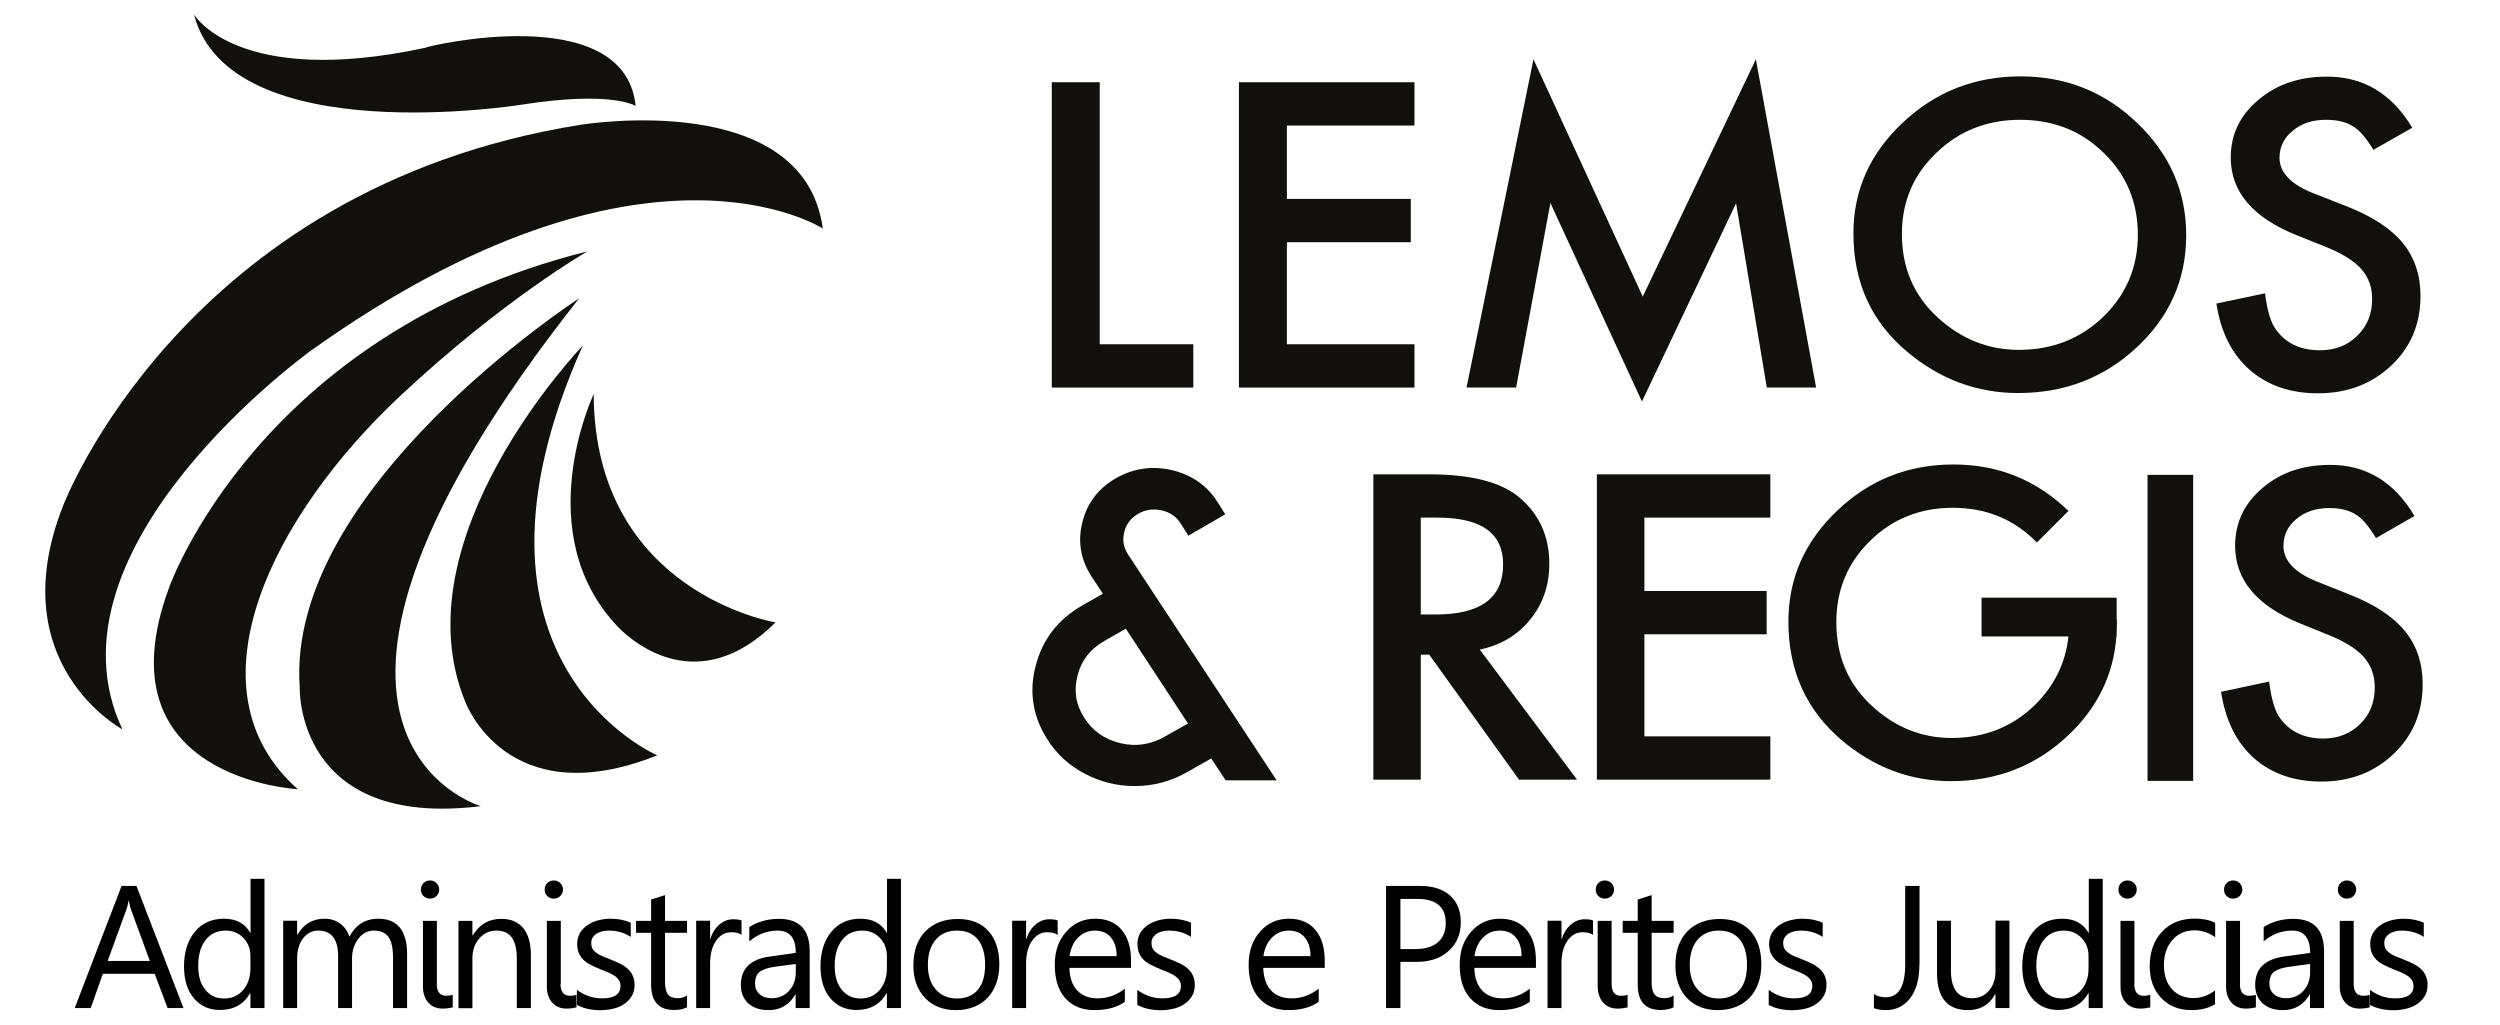
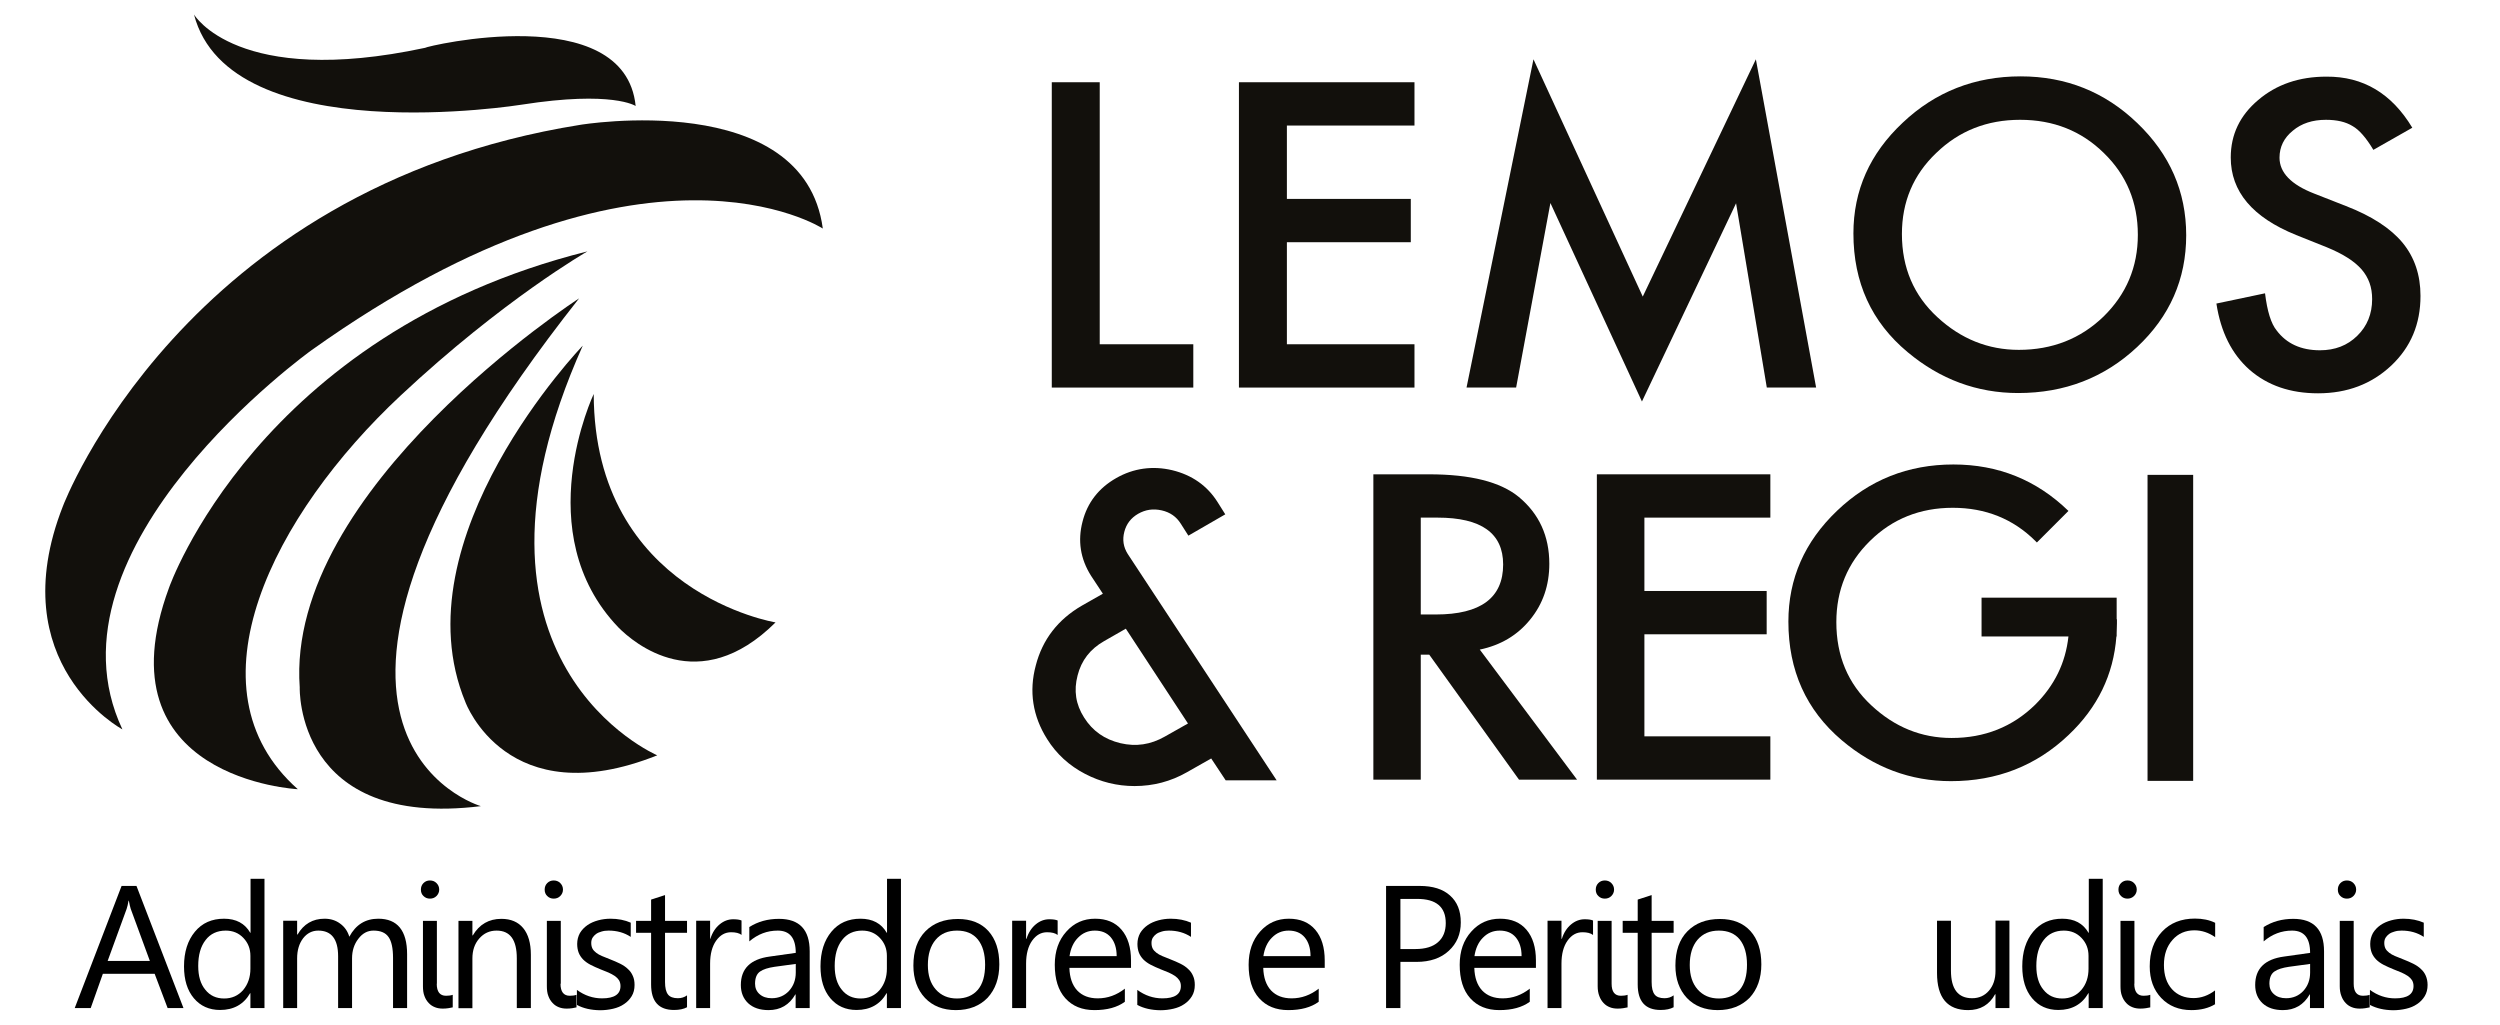
<svg xmlns="http://www.w3.org/2000/svg" version="1.1" id="Layer_1" x="0px" y="0px" viewBox="0 0 183 75" style="enable-background:new 0 0 183 75;" xml:space="preserve">
  <style type="text/css">
	.st0{fill:#12100C;}
	.st1{fill-rule:evenodd;clip-rule:evenodd;fill:#12100C;}
</style>
  <g>
    <path class="st0" d="M14.2,1.06c0,0,3.16,5.39,16.92,2.44c0-0.1,14.62-3.58,15.41,4.26c0,0-1.67-1.14-8.33-0.1   C38.19,7.66,16.81,11.12,14.2,1.06" />
    <path class="st0" d="M43,18.4c0,0-6.18,3.54-13.67,10.55c-9.3,8.69-15.85,21.45-7.53,28.82c0,0-14.6-0.72-9.43-14.74   C12.37,43.03,18.84,24.45,43,18.4" />
    <path class="st0" d="M42.39,21.84c0,0-21.5,13.91-20.45,28.48c0,0-0.34,10.37,13.26,8.69C35.2,59.01,17.15,53.81,42.39,21.84" />
    <path class="st0" d="M42.66,25.3c0,0-13.57,14.07-8.59,26.1c0,0,3.04,8.28,14.04,3.89C48.1,55.28,32.25,48.53,42.66,25.3" />
    <path class="st0" d="M43.46,28.84c0,0-4.82,10.17,1.8,17.08c1.12,1.14,5.9,5.22,11.51-0.36C56.77,45.56,43.5,43.4,43.46,28.84" />
    <path class="st0" d="M60.23,16.73c0,0-13.03-8.48-37.42,8.9c0,0-20.13,14.41-13.85,27.76c0,0-8.9-4.77-4.35-16.35   c0,0,8.77-23.25,37.85-27.9C42.46,9.14,58.84,6.4,60.23,16.73" />
    <polygon class="st0" points="80.5,6.02 80.5,25.2 87.35,25.2 87.35,28.37 76.99,28.37 76.99,6.02  " />
    <polygon class="st0" points="103.54,9.19 94.2,9.19 94.2,14.56 103.27,14.56 103.27,17.73 94.2,17.73 94.2,25.2 103.54,25.2    103.54,28.37 90.69,28.37 90.69,6.02 103.54,6.02  " />
    <polygon class="st0" points="107.35,28.37 112.25,4.34 120.25,21.71 128.53,4.34 132.94,28.37 129.33,28.37 127.08,14.88    120.19,29.39 113.49,14.86 110.98,28.37  " />
    <path class="st0" d="M135.67,17.09c0-3.15,1.2-5.85,3.61-8.11c2.39-2.26,5.27-3.39,8.63-3.39c3.32,0,6.17,1.14,8.54,3.42   c2.38,2.28,3.58,5.01,3.58,8.21c0,3.21-1.2,5.94-3.59,8.18c-2.4,2.25-5.31,3.37-8.71,3.37c-3.01,0-5.71-1-8.1-3   C136.99,23.57,135.67,20.67,135.67,17.09 M139.22,17.13c0,2.47,0.87,4.5,2.6,6.09c1.72,1.59,3.71,2.39,5.96,2.39   c2.44,0,4.51-0.81,6.19-2.43c1.68-1.64,2.52-3.64,2.52-5.99c0-2.38-0.83-4.38-2.49-5.99c-1.65-1.62-3.69-2.43-6.13-2.43   c-2.42,0-4.47,0.81-6.14,2.43C140.05,12.8,139.22,14.78,139.22,17.13z" />
    <path class="st0" d="M176.58,9.35l-2.85,1.62c-0.53-0.89-1.04-1.47-1.52-1.74c-0.5-0.31-1.15-0.46-1.95-0.46   c-0.98,0-1.79,0.26-2.43,0.8c-0.64,0.52-0.97,1.18-0.97,1.97c0,1.09,0.84,1.97,2.54,2.63l2.32,0.91c1.89,0.73,3.27,1.63,4.15,2.69   c0.87,1.06,1.31,2.35,1.31,3.89c0,2.06-0.71,3.75-2.14,5.1c-1.44,1.35-3.22,2.03-5.36,2.03c-2.02,0-3.69-0.57-5.01-1.72   c-1.3-1.15-2.11-2.76-2.43-4.85l3.56-0.75c0.16,1.31,0.44,2.22,0.85,2.72c0.72,0.96,1.78,1.45,3.17,1.45c1.1,0,2.01-0.35,2.73-1.06   c0.72-0.7,1.09-1.6,1.09-2.68c0-0.43-0.06-0.83-0.19-1.19c-0.13-0.36-0.32-0.69-0.59-1c-0.27-0.3-0.61-0.59-1.03-0.85   c-0.42-0.27-0.93-0.52-1.51-0.76l-2.25-0.9c-3.19-1.29-4.78-3.18-4.78-5.67c0-1.68,0.67-3.08,2.01-4.21c1.34-1.14,3-1.71,4.99-1.71   C172.98,5.59,175.07,6.84,176.58,9.35" />
    <path d="M10.97,70.34l-1.4-3.81c-0.04-0.13-0.09-0.33-0.14-0.6H9.41c-0.04,0.25-0.09,0.45-0.14,0.6l-1.39,3.81H10.97z M13.43,73.79   h-1.16l-0.95-2.51H7.53l-0.89,2.51H5.47l3.43-8.94h1.09L13.43,73.79z" />
    <path d="M18.33,70.91v-0.94c0-0.52-0.17-0.95-0.51-1.31c-0.34-0.36-0.77-0.54-1.3-0.54c-0.62,0-1.12,0.23-1.47,0.69   c-0.36,0.46-0.54,1.09-0.54,1.9c0,0.74,0.17,1.32,0.52,1.74c0.34,0.43,0.8,0.64,1.38,0.64c0.57,0,1.03-0.21,1.39-0.62   C18.15,72.05,18.33,71.53,18.33,70.91 M19.35,73.79h-1.02v-1.09h-0.02c-0.47,0.82-1.21,1.23-2.2,1.23c-0.8,0-1.44-0.29-1.92-0.86   c-0.48-0.57-0.72-1.35-0.72-2.33c0-1.06,0.27-1.9,0.8-2.54c0.53-0.64,1.24-0.95,2.13-0.95c0.88,0,1.52,0.34,1.92,1.03h0.02v-3.95   h1.02V73.79z" />
    <path d="M29.79,73.79h-1.02v-3.67c0-0.71-0.11-1.22-0.33-1.53c-0.22-0.32-0.59-0.47-1.1-0.47c-0.44,0-0.81,0.2-1.11,0.6   c-0.31,0.4-0.46,0.88-0.46,1.43v3.64h-1.02V70c0-1.26-0.49-1.88-1.45-1.88c-0.45,0-0.82,0.19-1.11,0.56   c-0.29,0.38-0.44,0.87-0.44,1.47v3.64h-1.02v-6.39h1.02v1.01h0.03c0.45-0.77,1.11-1.16,1.98-1.16c0.44,0,0.82,0.12,1.14,0.36   c0.33,0.24,0.55,0.56,0.67,0.96c0.47-0.88,1.18-1.32,2.12-1.32c1.4,0,2.11,0.87,2.11,2.6V73.79z" />
    <path d="M31.97,72.01c0,0.59,0.23,0.88,0.68,0.88c0.18,0,0.35-0.02,0.49-0.07v0.92c-0.08,0.02-0.18,0.04-0.32,0.06   c-0.13,0.02-0.27,0.03-0.41,0.03c-0.2,0-0.4-0.03-0.57-0.1c-0.18-0.07-0.33-0.17-0.46-0.31c-0.13-0.14-0.24-0.31-0.31-0.51   c-0.08-0.2-0.11-0.44-0.11-0.72v-4.78h1.02V72.01z M31.47,65.78c-0.18,0-0.34-0.06-0.47-0.19c-0.13-0.12-0.19-0.28-0.19-0.47   c0-0.19,0.06-0.35,0.19-0.48c0.13-0.13,0.29-0.19,0.47-0.19c0.19,0,0.35,0.06,0.48,0.19c0.13,0.13,0.2,0.29,0.2,0.48   c0,0.18-0.07,0.34-0.2,0.47C31.82,65.72,31.66,65.78,31.47,65.78z" />
    <path d="M38.85,73.79h-1.02v-3.64c0-1.36-0.49-2.03-1.48-2.03c-0.51,0-0.93,0.19-1.27,0.58c-0.34,0.39-0.5,0.87-0.5,1.46v3.64   h-1.02v-6.39h1.02v1.06h0.03c0.48-0.81,1.18-1.21,2.09-1.21c0.7,0,1.23,0.23,1.6,0.68c0.37,0.45,0.56,1.1,0.56,1.95V73.79z" />
    <path d="M41.03,72.01c0,0.59,0.23,0.88,0.68,0.88c0.18,0,0.35-0.02,0.49-0.07v0.92c-0.08,0.02-0.18,0.04-0.31,0.06   c-0.13,0.02-0.27,0.03-0.41,0.03c-0.2,0-0.4-0.03-0.57-0.1c-0.18-0.07-0.33-0.17-0.46-0.31c-0.13-0.14-0.24-0.31-0.31-0.51   c-0.08-0.2-0.11-0.44-0.11-0.72v-4.78h1.02V72.01z M40.53,65.78c-0.18,0-0.34-0.06-0.47-0.19c-0.13-0.12-0.19-0.28-0.19-0.47   c0-0.19,0.06-0.35,0.19-0.48c0.13-0.13,0.29-0.19,0.47-0.19c0.19,0,0.35,0.06,0.48,0.19c0.13,0.13,0.2,0.29,0.2,0.48   c0,0.18-0.07,0.34-0.2,0.47C40.88,65.72,40.72,65.78,40.53,65.78z" />
    <path d="M42.23,73.56v-1.1c0.56,0.41,1.17,0.62,1.84,0.62c0.9,0,1.35-0.3,1.35-0.9c0-0.17-0.04-0.31-0.11-0.43   c-0.08-0.12-0.18-0.22-0.31-0.31c-0.13-0.09-0.29-0.17-0.46-0.25c-0.18-0.07-0.37-0.15-0.57-0.23c-0.28-0.11-0.53-0.23-0.75-0.34   c-0.21-0.11-0.39-0.24-0.54-0.39c-0.14-0.15-0.25-0.31-0.32-0.49c-0.07-0.18-0.11-0.4-0.11-0.64c0-0.3,0.07-0.56,0.2-0.8   c0.14-0.23,0.32-0.42,0.55-0.58c0.23-0.16,0.49-0.27,0.78-0.35c0.29-0.08,0.6-0.12,0.91-0.12c0.55,0,1.05,0.1,1.48,0.29v1.04   c-0.47-0.31-1.01-0.46-1.62-0.46c-0.19,0-0.36,0.02-0.52,0.07c-0.15,0.04-0.29,0.1-0.4,0.18c-0.11,0.08-0.19,0.17-0.26,0.28   c-0.06,0.11-0.09,0.23-0.09,0.37c0,0.17,0.03,0.3,0.09,0.42c0.06,0.11,0.15,0.21,0.27,0.3c0.11,0.09,0.26,0.17,0.42,0.24   c0.17,0.07,0.36,0.15,0.57,0.23c0.28,0.11,0.54,0.22,0.76,0.33c0.22,0.11,0.42,0.24,0.57,0.39c0.16,0.14,0.28,0.31,0.36,0.5   c0.09,0.19,0.13,0.41,0.13,0.67c0,0.32-0.07,0.59-0.21,0.82c-0.14,0.23-0.33,0.43-0.56,0.58c-0.23,0.16-0.5,0.27-0.8,0.34   c-0.3,0.07-0.62,0.11-0.96,0.11C43.28,73.94,42.71,73.82,42.23,73.56" />
    <path d="M50.29,73.73c-0.24,0.13-0.56,0.2-0.95,0.2c-1.12,0-1.68-0.62-1.68-1.87v-3.78h-1.1v-0.87h1.1v-1.56l1.02-0.33v1.89h1.61   v0.87h-1.61v3.6c0,0.43,0.07,0.73,0.22,0.92c0.14,0.18,0.39,0.27,0.72,0.27c0.26,0,0.48-0.07,0.67-0.21V73.73z" />
    <path d="M54.29,68.44c-0.18-0.14-0.44-0.2-0.77-0.2c-0.44,0-0.8,0.2-1.1,0.62c-0.29,0.41-0.44,0.97-0.44,1.68v3.25h-1.02v-6.39   h1.02v1.32H52c0.14-0.45,0.37-0.8,0.67-1.05c0.3-0.25,0.63-0.38,1-0.38c0.27,0,0.47,0.03,0.61,0.09V68.44z" />
    <path d="M58.24,70.56l-1.54,0.21c-0.47,0.07-0.83,0.18-1.07,0.35c-0.24,0.17-0.36,0.47-0.36,0.89c0,0.31,0.11,0.57,0.33,0.76   c0.22,0.2,0.52,0.3,0.89,0.3c0.51,0,0.93-0.18,1.26-0.53c0.33-0.36,0.5-0.81,0.5-1.35V70.56z M59.26,73.79h-1.02v-1h-0.02   c-0.44,0.77-1.1,1.15-1.96,1.15c-0.64,0-1.13-0.17-1.49-0.5c-0.36-0.34-0.54-0.78-0.54-1.34c0-1.19,0.7-1.89,2.11-2.08l1.91-0.27   c0-1.09-0.44-1.63-1.32-1.63c-0.77,0-1.46,0.26-2.08,0.79v-1.05c0.63-0.4,1.35-0.6,2.17-0.6c1.5,0,2.25,0.79,2.25,2.38V73.79z" />
    <path d="M64.92,70.91v-0.94c0-0.52-0.17-0.95-0.51-1.31c-0.34-0.36-0.77-0.54-1.3-0.54c-0.62,0-1.12,0.23-1.47,0.69   c-0.36,0.46-0.54,1.09-0.54,1.9c0,0.74,0.17,1.32,0.52,1.74c0.34,0.43,0.8,0.64,1.38,0.64c0.57,0,1.03-0.21,1.39-0.62   C64.74,72.05,64.92,71.53,64.92,70.91 M65.94,73.79h-1.02v-1.09h-0.02c-0.47,0.82-1.21,1.23-2.2,1.23c-0.8,0-1.44-0.29-1.92-0.86   c-0.48-0.57-0.72-1.35-0.72-2.33c0-1.06,0.27-1.9,0.8-2.54c0.53-0.64,1.24-0.95,2.13-0.95c0.88,0,1.52,0.34,1.92,1.03h0.02v-3.95   h1.02V73.79z" />
    <path d="M70.05,68.12c-0.66,0-1.18,0.22-1.56,0.67c-0.38,0.45-0.57,1.06-0.57,1.85c0,0.76,0.19,1.35,0.58,1.79   c0.39,0.44,0.9,0.66,1.55,0.66c0.66,0,1.17-0.22,1.53-0.64c0.36-0.43,0.53-1.04,0.53-1.83c0-0.8-0.18-1.41-0.53-1.85   C71.22,68.33,70.71,68.12,70.05,68.12 M69.97,73.94c-0.94,0-1.7-0.3-2.26-0.89c-0.56-0.6-0.85-1.39-0.85-2.37   c0-1.07,0.29-1.91,0.88-2.51c0.59-0.6,1.38-0.9,2.38-0.9c0.95,0,1.69,0.29,2.23,0.88c0.53,0.59,0.8,1.4,0.8,2.44   c0,1.02-0.29,1.83-0.86,2.45C71.72,73.63,70.94,73.94,69.97,73.94z" />
    <path d="M77.42,68.44c-0.18-0.14-0.44-0.2-0.77-0.2c-0.44,0-0.8,0.2-1.1,0.62c-0.29,0.41-0.44,0.97-0.44,1.68v3.25h-1.02v-6.39   h1.02v1.32h0.03c0.14-0.45,0.37-0.8,0.67-1.05c0.3-0.25,0.63-0.38,1-0.38c0.27,0,0.47,0.03,0.61,0.09V68.44z" />
    <path d="M81.74,69.99c0-0.59-0.15-1.05-0.43-1.38c-0.28-0.33-0.67-0.49-1.17-0.49c-0.48,0-0.89,0.17-1.23,0.52   c-0.34,0.34-0.54,0.8-0.62,1.35H81.74z M82.79,70.85h-4.51c0.02,0.71,0.21,1.26,0.57,1.65c0.37,0.39,0.87,0.58,1.51,0.58   c0.72,0,1.38-0.24,1.98-0.71v0.96c-0.56,0.41-1.3,0.61-2.23,0.61c-0.9,0-1.61-0.29-2.13-0.87c-0.52-0.58-0.77-1.4-0.77-2.45   c0-0.99,0.28-1.8,0.85-2.43c0.56-0.63,1.26-0.94,2.1-0.94c0.84,0,1.48,0.27,1.94,0.81c0.46,0.54,0.69,1.29,0.69,2.25V70.85z" />
    <path d="M83.25,73.56v-1.1c0.56,0.41,1.17,0.62,1.84,0.62c0.9,0,1.35-0.3,1.35-0.9c0-0.17-0.04-0.31-0.12-0.43   c-0.08-0.12-0.18-0.22-0.31-0.31c-0.13-0.09-0.29-0.17-0.46-0.25c-0.18-0.07-0.37-0.15-0.57-0.23c-0.28-0.11-0.53-0.23-0.75-0.34   c-0.21-0.11-0.39-0.24-0.54-0.39c-0.14-0.15-0.25-0.31-0.32-0.49c-0.07-0.18-0.11-0.4-0.11-0.64c0-0.3,0.07-0.56,0.2-0.8   c0.14-0.23,0.32-0.42,0.55-0.58c0.23-0.16,0.49-0.27,0.78-0.35c0.29-0.08,0.6-0.12,0.91-0.12c0.55,0,1.05,0.1,1.48,0.29v1.04   c-0.47-0.31-1.01-0.46-1.62-0.46c-0.19,0-0.36,0.02-0.52,0.07c-0.15,0.04-0.29,0.1-0.4,0.18c-0.11,0.08-0.19,0.17-0.26,0.28   c-0.06,0.11-0.09,0.23-0.09,0.37c0,0.17,0.03,0.3,0.09,0.42c0.06,0.11,0.15,0.21,0.27,0.3c0.11,0.09,0.26,0.17,0.42,0.24   c0.17,0.07,0.36,0.15,0.57,0.23c0.28,0.11,0.54,0.22,0.76,0.33c0.22,0.11,0.42,0.24,0.57,0.39c0.16,0.14,0.28,0.31,0.36,0.5   c0.09,0.19,0.13,0.41,0.13,0.67c0,0.32-0.07,0.59-0.21,0.82c-0.14,0.23-0.33,0.43-0.56,0.58c-0.23,0.16-0.5,0.27-0.8,0.34   c-0.3,0.07-0.62,0.11-0.96,0.11C84.3,73.94,83.73,73.82,83.25,73.56" />
    <path d="M95.93,69.99c0-0.59-0.15-1.05-0.43-1.38c-0.28-0.33-0.67-0.49-1.17-0.49c-0.48,0-0.89,0.17-1.23,0.52   c-0.34,0.34-0.54,0.8-0.62,1.35H95.93z M96.98,70.85h-4.51c0.02,0.71,0.21,1.26,0.57,1.65c0.37,0.39,0.87,0.58,1.51,0.58   c0.72,0,1.38-0.24,1.98-0.71v0.96c-0.56,0.41-1.3,0.61-2.23,0.61c-0.9,0-1.61-0.29-2.13-0.87c-0.52-0.58-0.77-1.4-0.77-2.45   c0-0.99,0.28-1.8,0.84-2.43c0.56-0.63,1.26-0.94,2.1-0.94c0.84,0,1.48,0.27,1.94,0.81c0.46,0.54,0.69,1.29,0.69,2.25V70.85z" />
    <path d="M102.51,65.8v3.67h1.1c0.72,0,1.28-0.17,1.65-0.5c0.38-0.33,0.57-0.8,0.57-1.4c0-1.18-0.7-1.77-2.09-1.77H102.51z    M102.51,70.41v3.38h-1.05v-8.94h2.46c0.96,0,1.7,0.23,2.22,0.7c0.53,0.47,0.79,1.12,0.79,1.97c0,0.85-0.29,1.54-0.88,2.08   c-0.58,0.54-1.37,0.81-2.36,0.81H102.51z" />
    <path d="M111.38,69.99c0-0.59-0.15-1.05-0.43-1.38c-0.28-0.33-0.67-0.49-1.17-0.49c-0.48,0-0.89,0.17-1.23,0.52   c-0.34,0.34-0.54,0.8-0.62,1.35H111.38z M112.43,70.85h-4.51c0.02,0.71,0.21,1.26,0.57,1.65c0.37,0.39,0.87,0.58,1.51,0.58   c0.72,0,1.38-0.24,1.98-0.71v0.96c-0.56,0.41-1.3,0.61-2.23,0.61c-0.9,0-1.61-0.29-2.13-0.87c-0.52-0.58-0.77-1.4-0.77-2.45   c0-0.99,0.28-1.8,0.85-2.43c0.56-0.63,1.26-0.94,2.1-0.94c0.84,0,1.48,0.27,1.94,0.81c0.46,0.54,0.69,1.29,0.69,2.25V70.85z" />
    <path d="M116.61,68.44c-0.18-0.14-0.44-0.2-0.77-0.2c-0.44,0-0.8,0.2-1.1,0.62c-0.29,0.41-0.44,0.97-0.44,1.68v3.25h-1.02v-6.39   h1.02v1.32h0.03c0.14-0.45,0.37-0.8,0.67-1.05c0.3-0.25,0.63-0.38,1-0.38c0.27,0,0.47,0.03,0.61,0.09V68.44z" />
    <path d="M117.97,72.01c0,0.59,0.23,0.88,0.68,0.88c0.18,0,0.35-0.02,0.49-0.07v0.92c-0.08,0.02-0.18,0.04-0.32,0.06   c-0.13,0.02-0.27,0.03-0.41,0.03c-0.2,0-0.4-0.03-0.57-0.1c-0.18-0.07-0.33-0.17-0.46-0.31c-0.13-0.14-0.24-0.31-0.31-0.51   c-0.08-0.2-0.12-0.44-0.12-0.72v-4.78h1.02V72.01z M117.47,65.78c-0.18,0-0.34-0.06-0.47-0.19c-0.13-0.12-0.19-0.28-0.19-0.47   c0-0.19,0.06-0.35,0.19-0.48c0.13-0.13,0.29-0.19,0.47-0.19c0.19,0,0.35,0.06,0.48,0.19c0.13,0.13,0.2,0.29,0.2,0.48   c0,0.18-0.07,0.34-0.2,0.47C117.82,65.72,117.66,65.78,117.47,65.78z" />
    <path d="M122.51,73.73c-0.24,0.13-0.56,0.2-0.95,0.2c-1.12,0-1.68-0.62-1.68-1.87v-3.78h-1.1v-0.87h1.1v-1.56l1.02-0.33v1.89h1.61   v0.87h-1.61v3.6c0,0.43,0.07,0.73,0.22,0.92c0.14,0.18,0.39,0.27,0.72,0.27c0.26,0,0.48-0.07,0.67-0.21V73.73z" />
    <path d="M125.82,68.12c-0.66,0-1.17,0.22-1.56,0.67c-0.38,0.45-0.57,1.06-0.57,1.85c0,0.76,0.19,1.35,0.58,1.79   c0.39,0.44,0.9,0.66,1.55,0.66c0.66,0,1.17-0.22,1.53-0.64c0.36-0.43,0.53-1.04,0.53-1.83c0-0.8-0.18-1.41-0.53-1.85   C126.99,68.33,126.48,68.12,125.82,68.12 M125.74,73.94c-0.94,0-1.7-0.3-2.26-0.89c-0.56-0.6-0.84-1.39-0.84-2.37   c0-1.07,0.29-1.91,0.88-2.51c0.59-0.6,1.38-0.9,2.38-0.9c0.95,0,1.69,0.29,2.23,0.88c0.53,0.59,0.8,1.4,0.8,2.44   c0,1.02-0.29,1.83-0.86,2.45C127.48,73.63,126.71,73.94,125.74,73.94z" />
-     <path d="M129.47,73.56v-1.1c0.56,0.41,1.17,0.62,1.84,0.62c0.9,0,1.35-0.3,1.35-0.9c0-0.17-0.04-0.31-0.11-0.43   c-0.08-0.12-0.18-0.22-0.31-0.31c-0.13-0.09-0.29-0.17-0.46-0.25c-0.18-0.07-0.37-0.15-0.57-0.23c-0.28-0.11-0.53-0.23-0.74-0.34   c-0.21-0.11-0.39-0.24-0.54-0.39c-0.14-0.15-0.25-0.31-0.32-0.49c-0.07-0.18-0.11-0.4-0.11-0.64c0-0.3,0.07-0.56,0.2-0.8   c0.14-0.23,0.32-0.42,0.55-0.58c0.23-0.16,0.49-0.27,0.78-0.35c0.29-0.08,0.6-0.12,0.91-0.12c0.55,0,1.05,0.1,1.48,0.29v1.04   c-0.47-0.31-1.01-0.46-1.62-0.46c-0.19,0-0.36,0.02-0.52,0.07c-0.15,0.04-0.29,0.1-0.4,0.18c-0.11,0.08-0.19,0.17-0.26,0.28   c-0.06,0.11-0.09,0.23-0.09,0.37c0,0.17,0.03,0.3,0.09,0.42c0.06,0.11,0.15,0.21,0.27,0.3c0.11,0.09,0.26,0.17,0.42,0.24   c0.17,0.07,0.36,0.15,0.57,0.23c0.28,0.11,0.54,0.22,0.76,0.33c0.22,0.11,0.41,0.24,0.57,0.39c0.16,0.14,0.28,0.31,0.36,0.5   c0.09,0.19,0.13,0.41,0.13,0.67c0,0.32-0.07,0.59-0.21,0.82c-0.14,0.23-0.33,0.43-0.56,0.58c-0.23,0.16-0.5,0.27-0.8,0.34   c-0.3,0.07-0.62,0.11-0.96,0.11C130.52,73.94,129.95,73.82,129.47,73.56" />
-     <path d="M140.5,70.59c0,1.06-0.22,1.88-0.67,2.47c-0.45,0.59-1.05,0.88-1.8,0.88c-0.35,0-0.64-0.05-0.86-0.15v-1.03   c0.22,0.16,0.52,0.24,0.87,0.24c0.94,0,1.42-0.8,1.42-2.4v-5.75h1.05V70.59z" />
    <path d="M147.09,73.79h-1.02v-1.01h-0.03c-0.42,0.77-1.08,1.16-1.97,1.16c-1.52,0-2.28-0.9-2.28-2.72v-3.82h1.02v3.65   c0,1.35,0.52,2.02,1.55,2.02c0.5,0,0.91-0.18,1.23-0.55c0.32-0.37,0.48-0.85,0.48-1.45v-3.68h1.02V73.79z" />
    <path d="M152.88,70.91v-0.94c0-0.52-0.17-0.95-0.51-1.31c-0.34-0.36-0.77-0.54-1.3-0.54c-0.62,0-1.12,0.23-1.47,0.69   c-0.36,0.46-0.54,1.09-0.54,1.9c0,0.74,0.17,1.32,0.52,1.74c0.34,0.43,0.8,0.64,1.38,0.64c0.57,0,1.03-0.21,1.39-0.62   C152.71,72.05,152.88,71.53,152.88,70.91 M153.91,73.79h-1.02v-1.09h-0.02c-0.47,0.82-1.21,1.23-2.2,1.23   c-0.8,0-1.44-0.29-1.92-0.86c-0.48-0.57-0.72-1.35-0.72-2.33c0-1.06,0.27-1.9,0.8-2.54c0.53-0.64,1.24-0.95,2.13-0.95   c0.88,0,1.52,0.34,1.92,1.03h0.02v-3.95h1.02V73.79z" />
    <path d="M156.23,72.01c0,0.59,0.23,0.88,0.68,0.88c0.18,0,0.35-0.02,0.49-0.07v0.92c-0.08,0.02-0.18,0.04-0.32,0.06   c-0.13,0.02-0.27,0.03-0.41,0.03c-0.2,0-0.4-0.03-0.57-0.1c-0.18-0.07-0.33-0.17-0.46-0.31c-0.13-0.14-0.24-0.31-0.31-0.51   c-0.08-0.2-0.11-0.44-0.11-0.72v-4.78h1.02V72.01z M155.73,65.78c-0.18,0-0.34-0.06-0.47-0.19c-0.13-0.12-0.19-0.28-0.19-0.47   c0-0.19,0.06-0.35,0.19-0.48c0.13-0.13,0.29-0.19,0.47-0.19c0.19,0,0.35,0.06,0.48,0.19c0.13,0.13,0.2,0.29,0.2,0.48   c0,0.18-0.07,0.34-0.2,0.47C156.07,65.72,155.92,65.78,155.73,65.78z" />
    <path d="M162.16,73.5c-0.49,0.3-1.07,0.44-1.75,0.44c-0.91,0-1.65-0.3-2.21-0.89c-0.56-0.59-0.84-1.36-0.84-2.31   c0-1.05,0.3-1.9,0.9-2.54c0.6-0.64,1.41-0.96,2.41-0.96c0.56,0,1.06,0.1,1.48,0.31v1.05c-0.47-0.33-0.98-0.5-1.52-0.5   c-0.65,0-1.19,0.23-1.6,0.7c-0.42,0.47-0.63,1.08-0.63,1.84c0,0.75,0.2,1.34,0.59,1.77c0.39,0.43,0.92,0.65,1.58,0.65   c0.56,0,1.08-0.19,1.57-0.56V73.5z" />
-     <path d="M163.96,72.01c0,0.59,0.23,0.88,0.68,0.88c0.18,0,0.35-0.02,0.49-0.07v0.92c-0.08,0.02-0.18,0.04-0.32,0.06   c-0.13,0.02-0.27,0.03-0.41,0.03c-0.2,0-0.4-0.03-0.57-0.1c-0.18-0.07-0.33-0.17-0.46-0.31c-0.13-0.14-0.24-0.31-0.31-0.51   c-0.08-0.2-0.11-0.44-0.11-0.72v-4.78h1.02V72.01z M163.46,65.78c-0.18,0-0.34-0.06-0.47-0.19c-0.13-0.12-0.19-0.28-0.19-0.47   c0-0.19,0.06-0.35,0.19-0.48c0.13-0.13,0.29-0.19,0.47-0.19c0.19,0,0.35,0.06,0.48,0.19c0.13,0.13,0.2,0.29,0.2,0.48   c0,0.18-0.07,0.34-0.2,0.47C163.81,65.72,163.65,65.78,163.46,65.78z" />
    <path d="M169.09,70.56l-1.54,0.21c-0.47,0.07-0.83,0.18-1.07,0.35c-0.24,0.17-0.36,0.47-0.36,0.89c0,0.31,0.11,0.57,0.33,0.76   c0.22,0.2,0.52,0.3,0.89,0.3c0.51,0,0.93-0.18,1.26-0.53c0.33-0.36,0.5-0.81,0.5-1.35V70.56z M170.11,73.79h-1.02v-1h-0.02   c-0.44,0.77-1.1,1.15-1.96,1.15c-0.64,0-1.13-0.17-1.49-0.5c-0.36-0.34-0.54-0.78-0.54-1.34c0-1.19,0.7-1.89,2.11-2.08l1.91-0.27   c0-1.09-0.44-1.63-1.32-1.63c-0.77,0-1.46,0.26-2.08,0.79v-1.05c0.63-0.4,1.35-0.6,2.17-0.6c1.5,0,2.25,0.79,2.25,2.38V73.79z" />
    <path d="M172.29,72.01c0,0.59,0.23,0.88,0.68,0.88c0.18,0,0.35-0.02,0.49-0.07v0.92c-0.08,0.02-0.18,0.04-0.32,0.06   c-0.13,0.02-0.27,0.03-0.41,0.03c-0.2,0-0.4-0.03-0.57-0.1c-0.18-0.07-0.33-0.17-0.46-0.31c-0.13-0.14-0.24-0.31-0.31-0.51   c-0.08-0.2-0.12-0.44-0.12-0.72v-4.78h1.02V72.01z M171.79,65.78c-0.18,0-0.34-0.06-0.47-0.19c-0.13-0.12-0.19-0.28-0.19-0.47   c0-0.19,0.06-0.35,0.19-0.48c0.13-0.13,0.29-0.19,0.47-0.19c0.19,0,0.35,0.06,0.48,0.19c0.13,0.13,0.2,0.29,0.2,0.48   c0,0.18-0.07,0.34-0.2,0.47C172.14,65.72,171.98,65.78,171.79,65.78z" />
    <path d="M173.48,73.56v-1.1c0.56,0.41,1.17,0.62,1.84,0.62c0.9,0,1.35-0.3,1.35-0.9c0-0.17-0.04-0.31-0.11-0.43   c-0.08-0.12-0.18-0.22-0.31-0.31c-0.13-0.09-0.29-0.17-0.46-0.25c-0.18-0.07-0.37-0.15-0.57-0.23c-0.28-0.11-0.53-0.23-0.75-0.34   c-0.21-0.11-0.39-0.24-0.54-0.39c-0.14-0.15-0.25-0.31-0.32-0.49c-0.07-0.18-0.11-0.4-0.11-0.64c0-0.3,0.07-0.56,0.2-0.8   c0.14-0.23,0.32-0.42,0.55-0.58c0.23-0.16,0.49-0.27,0.78-0.35c0.29-0.08,0.6-0.12,0.91-0.12c0.55,0,1.05,0.1,1.48,0.29v1.04   c-0.47-0.31-1.01-0.46-1.62-0.46c-0.19,0-0.36,0.02-0.52,0.07c-0.15,0.04-0.29,0.1-0.4,0.18c-0.11,0.08-0.19,0.17-0.26,0.28   c-0.06,0.11-0.09,0.23-0.09,0.37c0,0.17,0.03,0.3,0.09,0.42c0.06,0.11,0.15,0.21,0.27,0.3c0.11,0.09,0.26,0.17,0.42,0.24   c0.17,0.07,0.36,0.15,0.57,0.23c0.28,0.11,0.54,0.22,0.76,0.33c0.22,0.11,0.42,0.24,0.57,0.39c0.16,0.14,0.28,0.31,0.36,0.5   c0.08,0.19,0.13,0.41,0.13,0.67c0,0.32-0.07,0.59-0.21,0.82c-0.14,0.23-0.33,0.43-0.56,0.58c-0.23,0.16-0.5,0.27-0.8,0.34   c-0.3,0.07-0.62,0.11-0.96,0.11C174.54,73.94,173.97,73.82,173.48,73.56" />
    <path class="st0" d="M82.55,40.55c-0.32-0.51-0.4-1.04-0.25-1.62c0.15-0.58,0.48-1.01,1.01-1.32c0.55-0.31,1.1-0.39,1.73-0.25   c0.61,0.14,1.07,0.46,1.39,0.97l0.56,0.88l2.7-1.56l-0.56-0.89c-0.76-1.21-1.88-1.99-3.32-2.34c-1.43-0.34-2.84-0.15-4.11,0.58   c-1.28,0.73-2.11,1.8-2.46,3.19c-0.36,1.39-0.16,2.71,0.62,3.95l0.87,1.32l-1.53,0.87c-1.75,1.01-2.89,2.48-3.38,4.38   c-0.51,1.89-0.23,3.71,0.83,5.39c0.68,1.09,1.62,1.95,2.78,2.55c1.13,0.59,2.34,0.89,3.62,0.89c1.37,0,2.66-0.34,3.83-1.01   l1.78-1.01l1.06,1.6h3.73L82.55,40.55z M85.26,53.92c-1.04,0.59-2.1,0.75-3.25,0.48c-1.16-0.28-2.03-0.89-2.65-1.87   c-0.62-0.97-0.77-1.98-0.48-3.09c0.28-1.1,0.92-1.93,1.94-2.51l1.59-0.91l4.55,6.94L85.26,53.92z" />
    <polygon class="st0" points="129.59,37.89 120.37,37.89 120.37,43.26 129.32,43.26 129.32,46.43 120.37,46.43 120.37,53.9    129.59,53.9 129.59,57.07 116.89,57.07 116.89,34.72 129.59,34.72  " />
    <path class="st0" d="M108.32,47.55l7.12,9.52h-4.25l-6.57-9.15H104v9.15h-3.47V34.72h4.07c3.04,0,5.23,0.55,6.58,1.66   c1.49,1.24,2.23,2.87,2.23,4.89c0,1.58-0.47,2.94-1.4,4.08C111.08,46.5,109.85,47.23,108.32,47.55 M104,44.98h1.1   c3.29,0,4.93-1.22,4.93-3.66c0-2.29-1.6-3.43-4.8-3.43H104V44.98z" />
    <path class="st0" d="M134.42,45.54c0,2.47,0.85,4.5,2.56,6.09c1.7,1.59,3.66,2.39,5.88,2.39c2.41,0,4.45-0.81,6.11-2.43   c1.42-1.41,2.23-3.07,2.44-5h-6.36v-2.84h9.89v1.58h0.02l0,0.3c0,0.24-0.01,0.48-0.02,0.72v0.24h-0.02   c-0.21,2.8-1.38,5.21-3.51,7.22c-2.37,2.25-5.24,3.37-8.6,3.37c-2.97,0-5.64-1-8-3c-2.6-2.21-3.9-5.1-3.9-8.68   c0-3.15,1.19-5.85,3.56-8.11c2.36-2.26,5.2-3.39,8.52-3.39c3.27,0,6.08,1.13,8.42,3.4l-2.31,2.31l-0.11-0.11   c-1.63-1.62-3.65-2.43-6.05-2.43c-2.39,0-4.42,0.81-6.06,2.43C135.24,41.21,134.42,43.19,134.42,45.54" />
-     <path class="st0" d="M176.74,37.77l-2.82,1.62c-0.53-0.89-1.03-1.47-1.5-1.74c-0.5-0.31-1.14-0.46-1.92-0.46   c-0.96,0-1.76,0.26-2.4,0.8c-0.64,0.52-0.95,1.18-0.95,1.97c0,1.09,0.83,1.97,2.5,2.63l2.29,0.91c1.87,0.73,3.23,1.63,4.1,2.69   c0.86,1.06,1.3,2.35,1.3,3.89c0,2.06-0.71,3.75-2.12,5.1c-1.42,1.35-3.18,2.03-5.29,2.03c-2,0-3.65-0.57-4.95-1.72   c-1.28-1.15-2.08-2.76-2.4-4.85l3.52-0.75c0.16,1.31,0.44,2.22,0.83,2.72c0.72,0.96,1.76,1.45,3.13,1.45c1.08,0,1.98-0.35,2.7-1.06   c0.72-0.7,1.07-1.6,1.07-2.68c0-0.43-0.06-0.83-0.19-1.19c-0.12-0.36-0.32-0.69-0.58-1c-0.26-0.3-0.6-0.59-1.02-0.85   c-0.42-0.27-0.91-0.52-1.49-0.76l-2.22-0.9c-3.15-1.29-4.72-3.18-4.72-5.67c0-1.68,0.66-3.08,1.98-4.21   c1.32-1.14,2.96-1.71,4.93-1.71C173.18,34.01,175.25,35.26,176.74,37.77" />
    <rect x="157.2" y="34.76" class="st1" width="3.34" height="22.4" />
  </g>
</svg>